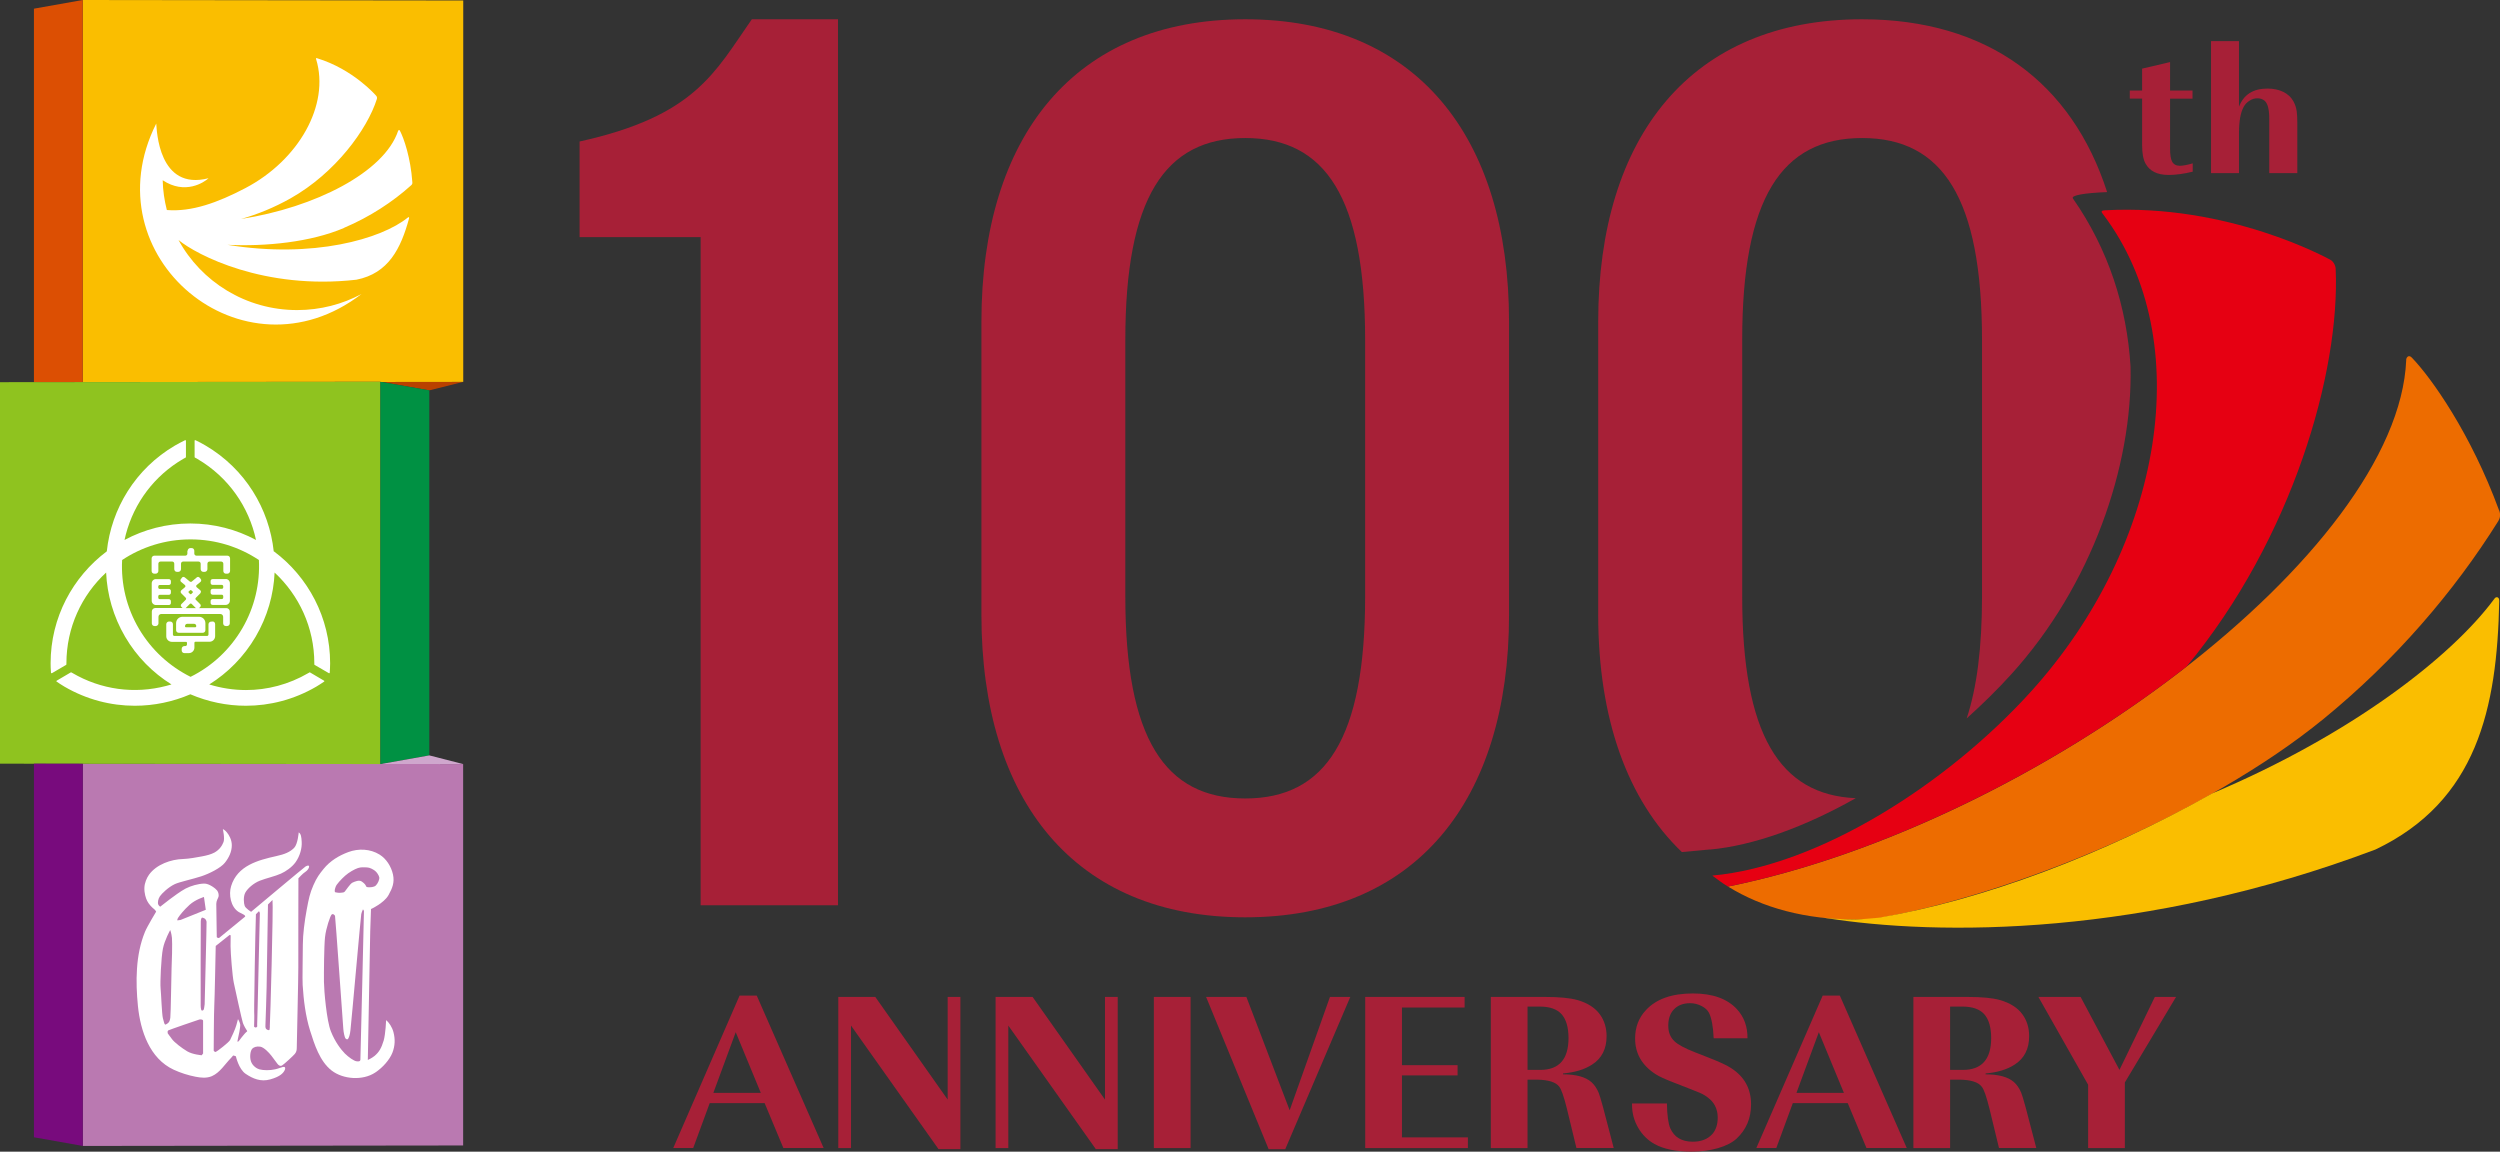
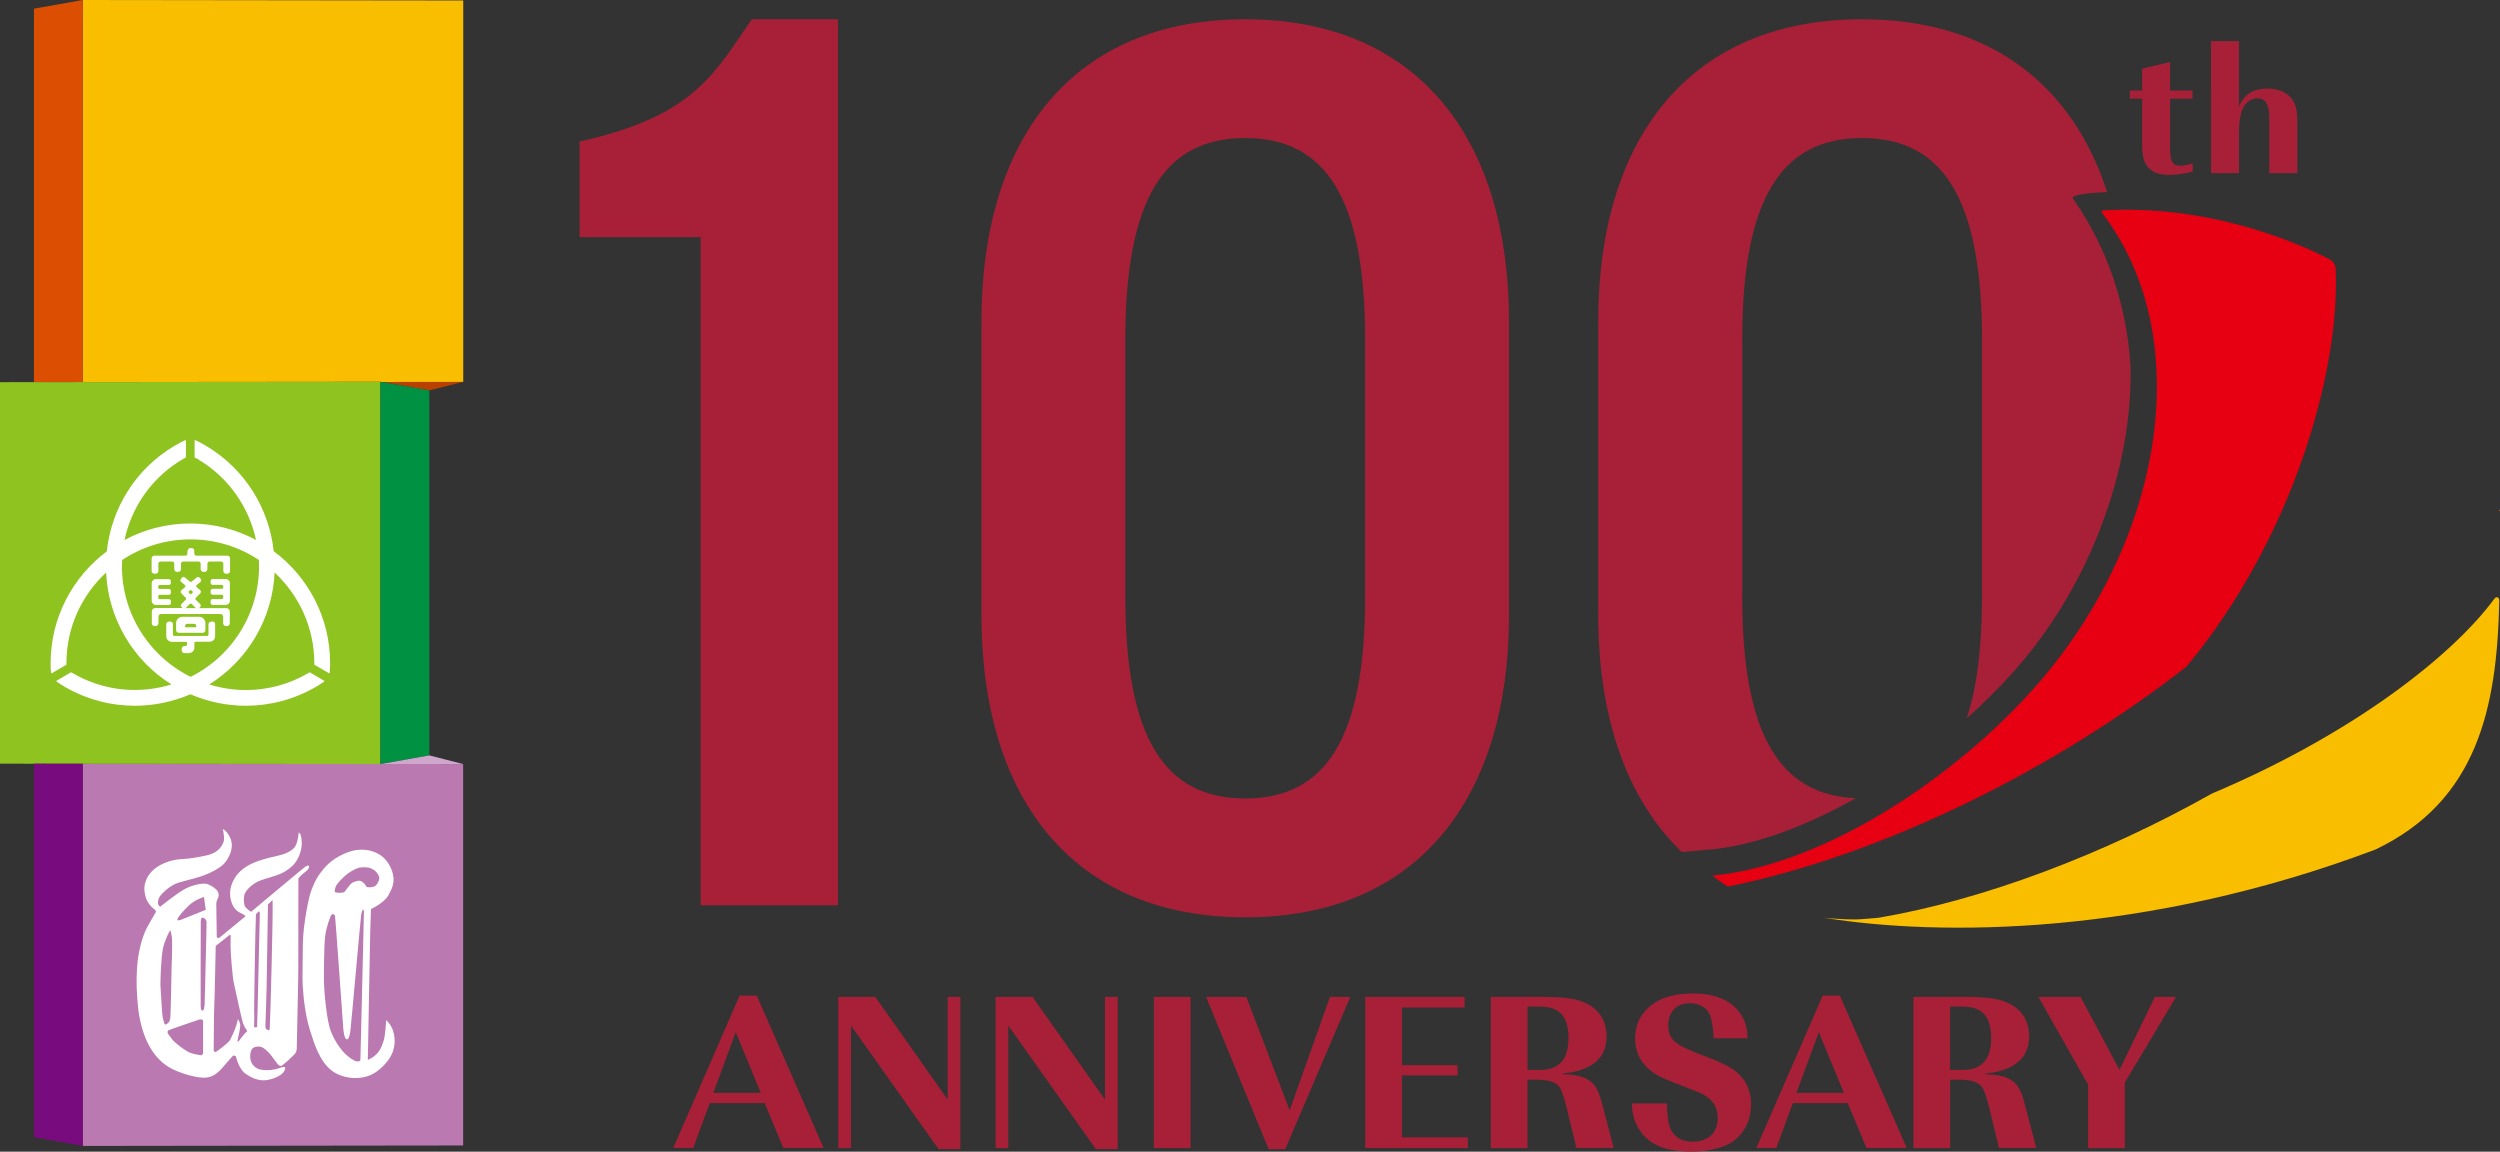
<svg xmlns="http://www.w3.org/2000/svg" id="b" viewBox="0 0 259.37 119.48">
  <rect x="0" y="0" width="259.37" height="119.48" fill="#333333" stroke="none" />
  <defs>
    <style>.d{fill:#fabe00;}.e{fill:#009143;}.f{fill:#ed6c00;}.g{fill:#e60012;}.h,.i{fill:#fff;}.j{fill:#ba79b1;}.k{fill:#8fc31f;}.l{fill:#b94100;}.m{fill:#cfa7cd;}.n{fill:#a72037;}.o{fill:#dc4f03;}.p{fill:#780b7d;}.i{fill-rule:evenodd;}</style>
  </defs>
  <g id="c">
    <path class="n" d="m101.82,33.39c0-19.34,9.72-31.39,27.37-31.39s27.37,12.06,27.37,31.39v30.39c0,19.34-9.72,31.39-27.37,31.39s-27.37-12.05-27.37-31.39v-30.39Zm14.93,28.5c0,14.69,4.07,20.95,12.44,20.95s12.44-6.26,12.44-20.95v-26.62c0-14.69-4.07-20.95-12.44-20.95s-12.44,6.26-12.44,20.95v26.62Z" />
    <path class="n" d="m72.68,24.6h-12.55v-9.92c11.99-2.64,14.02-7.16,17.87-12.68h8.94v91.92h-14.25V24.6Z" />
-     <path class="f" d="m259.27,52.94c-2.92-7.97-7.03-13.75-9.05-15.84-.36-.38-.61.06-.58.26-.83,19.91-38.32,48.11-70.36,54.62,3.6,2.22,8.04,3.42,13.26,3.42.51,0,1.01-.03,1.51-.05v.06c14.88-2.53,34.92-10.95,47.02-20.83,7.43-6.07,13.55-13.21,18.11-20.5.23-.38.26-.73.1-1.14" />
+     <path class="f" d="m259.27,52.94v.06c14.88-2.53,34.92-10.95,47.02-20.83,7.43-6.07,13.55-13.21,18.11-20.5.23-.38.26-.73.1-1.14" />
    <path class="d" d="m258.75,62.17c-4.42,5.96-14.75,14.03-29.27,20.16-11.21,6.32-23.78,11.05-34.55,12.88,0,0-1.88.18-2.39.18-1.16,0-2.26-.07-3.34-.18,12,1.94,33.34,1.94,57.24-7.07,10.54-5.02,12.63-14.65,12.85-25.78.02-.52-.41-.48-.53-.19" />
    <path class="g" d="m226.87,69.13c10.99-13.26,15.93-30.62,15.45-41.25-.02-.33-.22-.77-.59-.95-.19-.09-10.49-5.83-23.38-5.11-.5.03-.28.24-.13.45,9.8,12.99,6.22,34.33-7.53,49.5-8.68,9.58-21.98,18.06-33.04,19.07.54.41,1.04.78,1.62,1.14,16.29-3.32,34.04-12.26,47.6-22.84" />
    <path class="n" d="m177.41,88.14c4.54-.42,9.84-2.35,15.12-5.33-7.91-.34-11.78-6.63-11.78-20.92v-26.62c0-14.69,4.07-20.95,12.44-20.95s12.44,6.26,12.44,20.95v26.62c0,5.27-.53,9.44-1.59,12.64,1.63-1.46,3.19-2.99,4.64-4.59,8.31-9.17,12.59-21.59,12.36-31.89-.37-6.18-2.29-12.18-5.98-17.46-.23-.33,1.22-.57,3.55-.66-3.64-11.3-12.36-17.93-25.43-17.93-17.64,0-27.37,12.06-27.37,31.39v30.39c0,10.73,3.01,19.19,8.68,24.62l2.9-.27Z" />
    <polygon class="l" points="48.06 39.62 39.63 39.63 44.54 40.5 48.06 39.62" />
    <polygon class="d" points="8.58 0 8.58 39.64 39.47 39.61 39.47 39.63 48.06 39.62 48.06 .05 8.58 0" />
    <polygon class="o" points="8.58 39.64 8.58 0 3.52 .9 3.52 39.65 8.58 39.64" />
    <polygon class="j" points="8.59 79.22 48.05 79.27 48.05 118.84 8.59 118.89 8.59 79.22" />
    <polygon class="k" points="39.47 39.61 39.47 79.27 0 79.23 0 39.65 39.47 39.61" />
    <polygon class="p" points="3.52 79.23 3.52 117.99 8.59 118.89 8.59 79.24 3.52 79.23" />
    <polygon class="e" points="39.47 39.61 44.54 40.5 44.54 78.37 39.47 79.27 39.47 39.61" />
    <polygon class="m" points="48.05 79.27 44.54 78.37 39.56 79.26 48.05 79.27" />
-     <path class="h" d="m35.71,23.63c2.66-1.13,5.03-2.68,6.95-4.41.1-.09.14-.19.12-.32-.18-2.55-.88-4.56-1.29-5.34-.07-.14-.18-.03-.19.03-1.44,4.29-8.63,7.94-16.29,9.13,1.67-.47,3.41-1.17,5.15-2.15,4.64-2.62,7.95-7.16,8.94-10.3.03-.1.02-.24-.07-.33-.04-.05-2.39-2.76-6.14-3.9-.15-.04-.11.04-.09.11,1.44,4.74-1.81,10.46-7.33,13.36-2.89,1.52-5.6,2.49-8.16,2.28-.25-.99-.41-2.02-.43-3.09,2.32,1.54,4.3.22,4.76-.21-5.22,1.35-5.37-5.03-5.43-5.67-6.93,13.76,9.01,27.13,21.3,17.68-1.98,1.06-4.26,1.67-6.68,1.67-5.33,0-9.96-2.95-12.31-7.27,1.89,1.56,8.9,5.21,18.46,4.12,3.33-.66,4.61-3.24,5.46-6.36.04-.15-.08-.16-.13-.09-2.72,2.22-9.83,4.28-18.71,2.83,4,.19,8.65-.28,12.09-1.75" />
    <path class="i" d="m40.06,105.84s-.06,1.43-.25,2.1c-.24.8-.48,1.21-.95,1.61-.28.23-.7.42-.7.42l.25-13.36.08-2.3s1.35-.61,1.82-1.45c.4-.72.64-1.31.46-2.14-.18-.81-.68-1.62-1.39-2.06-.97-.6-2.19-.65-3.24-.26-.99.37-1.9.92-2.57,1.75-.41.51-.7.87-1.06,1.7-.36.83-.47,1.35-.69,2.53-.22,1.18-.4,2.58-.4,3.61s-.06,3.63-.02,4.2c.1,1.58.3,3.22.77,4.73.45,1.43,1,3.18,2.23,4.14,1.2.93,3.23,1.07,4.52.22.79-.52,1.5-1.33,1.79-2.06.28-.72.3-1.42.11-2.14-.14-.53-.45-.98-.75-1.24m-2.69,4.14c-.02.14-.18.16-.42.12-.24-.04-.79-.41-1.18-.8-.41-.42-1.02-1.21-1.45-2.3-.44-1.09-.71-4.21-.72-5.13-.01-.92.01-3.68.11-4.63.1-.95.55-2.22.68-2.35.12-.13.33.02.36.14.04.12.83,11.39.86,11.72.02.32.13.89.24,1,.11.11.22.1.27,0,.1-.16.18-.43.23-.87.14-1.27,1.07-11.82,1.12-12.04.05-.22.18-.5.18-.5l.1.16s-.35,15.32-.37,15.47m.58-18.04c-.02-.1-.14-.27-.43-.47-.29-.2-.72,0-.97.11-.24.11-.68.8-.8.93-.12.13-.23.08-.41.12-.18.04-.58-.05-.58-.05-.11-.11-.03-.35.05-.58.07-.23.57-.77.97-1.13.4-.36,1-.69,1.33-.8.33-.11.61-.08.93-.07.31.01.64.2.83.34.19.13.42.48.46.69.04.2-.13.61-.34.83-.21.22-.62.2-.76.2s-.25-.03-.28-.12" />
    <path class="i" d="m31.72,89.88c-.16.1-5.67,4.72-5.67,4.72,0,0-.57-.36-.66-.61-.1-.25-.17-.98.07-1.4.24-.42.84-.96,1.5-1.22.66-.26,1.59-.46,2.18-.73.52-.23,1.15-.67,1.52-1.18.47-.66.68-1.48.64-2.12-.03-.53-.07-.83-.31-.98,0,0-.09,1.21-.47,1.6-.43.44-.99.67-1.86.86-1.9.42-4.03.99-4.68,3.11-.27.88-.05,2.17.79,2.69.34.2.53.25.61.34.09.08.05.14.05.14l-2.71,2.22s-.21-.01-.23-.11c0,0-.05-3.07-.05-3.43,0-.33.18-.57.23-.74.05-.17,0-.46-.14-.65-.14-.19-.83-.74-1.36-.72-.62.02-1.35.23-1.9.51-.54.28-1.3.86-1.67,1.13-.36.28-.98.76-.98.76,0,0-.16-.12-.2-.23-.08-.19-.02-.57.17-.85.19-.28.87-.95,1.56-1.27.48-.22,1.86-.52,2.72-.8.86-.28,2.04-.88,2.46-1.41.42-.53.72-1.14.72-1.82,0-.55-.27-1.04-.51-1.33-.24-.29-.42-.34-.42-.34,0,0,.22.95.07,1.34-.16.43-.47.83-.94,1.09-.36.19-.77.3-1.3.4-.53.1-1.35.25-1.94.27-1.26.03-2.78.56-3.55,1.63-.24.34-.46.84-.48,1.36-.02.55.15,1.1.29,1.36.16.32.47.65.66.8.19.14.27.31.27.31,0,0-.93,1.54-1.16,2.1-.98,2.38-.98,5.18-.73,7.7.26,2.57,1.21,5.44,3.71,6.6.71.33,1.5.58,2.27.73.56.11,1.15.17,1.69-.06.85-.37,1.37-1.27,2-1.9.18-.18.19-.29.3-.23.11.06.19.06.19.06,0,0,.29,1.34,1.02,1.83.74.5,1.56.85,2.53.58,1.09-.3,1.38-.69,1.51-.95.13-.27.02-.39-.16-.35-.18.04-.53.19-.83.25-.53.12-1.19.12-1.64,0-.25-.07-.7-.35-.86-.82-.16-.47-.06-1.07.1-1.28.16-.2.47-.31.86-.25.38.06.9.61,1.15.93.24.31.55.75.65.87.1.12.28.28.49.13.22-.14,1.11-.96,1.29-1.17.18-.21.21-.41.21-.68s.17-7.5.16-8.32c-.01-.82.01-9.23.01-9.23,0,0,.46-.51.7-.65.24-.15.42-.42.41-.57-.01-.15-.19-.11-.35-.01m-13.22,5.3c.1-.17.55-.76,1.17-1.32.63-.56,1.49-.81,1.49-.81l.19,1.33s-2.61,1.05-2.61,1.05l-.34.05s-.04-.08.09-.3m-1.37,11.09c-.06-.01-.11-.23-.22-.64-.11-.41-.18-2.55-.24-3.11-.06-.57.06-3.2.24-4.1.18-.91.76-1.94.76-1.94,0,0,.13.33.18.82.05.5-.01,2.68-.04,3.16-.02.48-.08,4.77-.13,5.12-.05.35-.13.48-.3.6-.17.12-.19.11-.25.1m3.97,2.97l-.16.22s-.94-.07-1.51-.41c-.57-.34-1.35-.94-1.58-1.27-.23-.33-.42-.54-.44-.6-.01-.06-.04-.24.06-.3.1-.06,3.17-1.12,3.23-1.13.06-.01.36-.04.38.13v3.37Zm.15-5.37c0,.22,0,.35-.05.61s-.04.28-.18.34c-.14.06-.18-.19-.19-.49-.01-.3,0-8.46.01-8.69v-.06c0-.13.02-.23.07-.34.05-.11.16-.05.29.01.13.06.22.22.24.37.02.16-.19,8.02-.19,8.24m4.38,3.14c-.24.16-.86,1.01-.86,1.01l-.12.05s-.02-.08.04-.3c.06-.22.28-1.26.24-1.5-.04-.24-.23-.55-.23-.55,0,0-.06.22-.17.63-.11.41-.52,1.29-.65,1.54-.13.25-1.35,1.19-1.48,1.23-.13.04-.22-.13-.22-.13,0,0,.02-4.1.06-4.65.04-.54.15-6.21.15-6.21l1.45-1.15.1.05s-.01.45-.01,1.13.19,3.15.34,3.81c.14.66.84,3.87.94,4.15.1.28.35.71.41.78.06.07.02.1.02.1m1.33-12.3c-.02.1-.25,11.39-.28,11.56-.03.17.08.17-.05.29-.13.12-.27-.05-.27-.05,0,0,.04-1.13.01-1.52-.02-.39.06-3.69.06-4.75s.12-5.39.12-5.39l.31-.31s.11.08.08.18m1.06,11.79c-.04.3-.01.33-.08.36-.07.03-.27-.05-.33-.15-.06-.1-.07-.27-.05-.46.02-.19.11-3.43.12-3.86.01-.43.14-8.56.14-8.56l.47-.47c.1.59-.24,12.83-.28,13.13" />
    <path class="n" d="m220.96,9.39h1.28v-2.27l2.9-.68v2.95h2.33v.85h-2.33v5.15c0,.66.07,1.13.22,1.39.16.28.43.42.8.42.29,0,.73-.08,1.33-.25v.86c-.93.23-1.76.34-2.51.34-1.15,0-1.95-.39-2.38-1.17-.24-.42-.36-1.06-.36-1.92v-4.83h-1.28v-.85Z" />
    <path class="n" d="m232.29,11.07c.49-1.26,1.47-1.88,2.95-1.88.62,0,1.17.11,1.64.34.46.23.82.55,1.05.97.18.33.3.68.35,1.05.04.33.06.7.06,1.12v5.29h-2.91v-5.66c0-.95-.16-1.56-.47-1.84-.21-.18-.46-.26-.76-.26s-.56.08-.82.25c-.26.16-.47.38-.61.65-.32.59-.48,1.48-.48,2.68v4.18h-2.9V4.27h2.9v6.8Z" />
    <path class="n" d="m78.51,103.29l6.94,15.81h-4.18l-1.94-4.65h-5.7l-1.71,4.65h-2.07l6.88-15.81h1.78Zm-4.5,10.09h4.92l-2.6-6.29-2.32,6.29Z" />
    <polygon class="n" points="99.64 119.22 97.37 119.22 88.29 106.4 88.29 119.11 86.97 119.11 86.97 103.43 90.81 103.43 98.32 114.08 98.32 103.43 99.64 103.43 99.64 119.22" />
    <polygon class="n" points="115.96 119.22 113.69 119.22 104.61 106.4 104.61 119.11 103.29 119.11 103.29 103.43 107.13 103.43 114.64 114.08 114.64 103.43 115.96 103.43 115.96 119.22" />
    <rect class="n" x="119.71" y="103.43" width="3.81" height="15.68" />
    <polygon class="n" points="131.62 119.23 125.13 103.43 129.31 103.43 133.8 115.19 137.98 103.43 140.09 103.43 133.34 119.23 131.62 119.23" />
    <polygon class="n" points="151.95 103.43 151.95 104.53 145.45 104.53 145.45 110.51 151.22 110.51 151.22 111.57 145.45 111.57 145.45 118 152.29 118 152.29 119.11 141.64 119.11 141.64 103.43 151.95 103.43" />
    <path class="n" d="m154.66,103.43h5.62c1.49,0,2.61.11,3.36.32,1.06.3,1.85.8,2.36,1.51.45.63.68,1.38.68,2.24,0,1.32-.5,2.3-1.49,2.94-.79.52-1.8.82-3.03.93v.09c1.35,0,2.33.27,2.94.8.31.28.56.64.75,1.09.08.2.24.7.46,1.51l1.11,4.24h-3.87l-.98-4.05c-.32-1.29-.59-2.07-.81-2.32-.35-.46-1.11-.7-2.29-.72h-.99v7.1h-3.81v-15.68Zm3.81,7.57h1.33c1.95,0,2.93-1.1,2.93-3.3,0-1.11-.24-1.94-.72-2.48-.48-.53-1.23-.79-2.27-.79h-1.26v6.57Z" />
    <path class="n" d="m169.32,114.48h3.62c.02,1.24.14,2.1.35,2.58.41.93,1.19,1.39,2.34,1.39.86,0,1.52-.26,2-.77.38-.42.58-1,.58-1.73s-.25-1.38-.75-1.85c-.33-.31-.7-.55-1.1-.72-.3-.13-.71-.29-1.23-.49l-1.51-.59c-.86-.33-1.48-.61-1.86-.86-1.42-.92-2.12-2.15-2.12-3.7,0-1.16.37-2.14,1.12-2.94,1.07-1.16,2.7-1.73,4.88-1.73,2.03,0,3.55.54,4.56,1.63.74.8,1.11,1.8,1.1,3.02h-3.51c-.05-1.22-.22-2.09-.48-2.63-.15-.29-.41-.53-.78-.72-.37-.19-.76-.29-1.18-.29-.74,0-1.31.23-1.72.68-.37.41-.55.96-.55,1.65s.21,1.2.64,1.62c.38.36,1.11.75,2.17,1.16l1.4.55c1.08.42,1.84.77,2.27,1.05,1.41.89,2.11,2.16,2.11,3.78,0,1.45-.5,2.63-1.5,3.56-.46.42-1.11.75-1.93.99-.83.24-1.75.36-2.77.36-1.61,0-2.88-.27-3.82-.79-.71-.4-1.27-.96-1.69-1.68-.43-.74-.64-1.53-.64-2.38v-.15Z" />
    <path class="n" d="m190.88,103.29l6.94,15.81h-4.18l-1.94-4.65h-5.7l-1.71,4.65h-2.07l6.88-15.81h1.78Zm-4.5,10.09h4.92l-2.6-6.29-2.32,6.29Z" />
    <path class="n" d="m198.51,103.43h5.61c1.49,0,2.62.11,3.36.32,1.06.3,1.85.8,2.36,1.51.45.63.68,1.38.68,2.24,0,1.32-.5,2.3-1.49,2.94-.79.52-1.8.82-3.03.93v.09c1.35,0,2.33.27,2.94.8.31.28.56.64.75,1.09.08.2.24.7.46,1.51l1.11,4.24h-3.87l-.98-4.05c-.32-1.29-.59-2.07-.82-2.32-.35-.46-1.11-.7-2.28-.72h-.99v7.1h-3.81v-15.68Zm3.81,7.57h1.33c1.95,0,2.93-1.1,2.93-3.3,0-1.11-.24-1.94-.72-2.48-.48-.53-1.23-.79-2.28-.79h-1.26v6.57Z" />
    <polygon class="n" points="225.76 103.43 220.45 112.3 220.45 119.11 216.64 119.11 216.64 112.54 211.48 103.43 215.86 103.43 219.89 111 223.56 103.43 225.76 103.43" />
    <path class="h" d="m28.4,57.21c-.47-4.42-2.96-8.57-7.08-10.99-.33-.2-.68-.38-1.04-.55-.02,0-.04,0-.06,0-.02.01-.03.03-.03.05v1.7s.01.04.03.05c.09.05.18.1.27.15,3.24,1.9,5.34,5,6.07,8.4-2.03-1.09-4.36-1.71-6.82-1.71s-4.79.62-6.82,1.71c.04-.19.08-.37.13-.56.87-3.32,2.98-6.11,5.94-7.84.09-.05.18-.1.27-.15.02-.01.03-.03.03-.05v-1.7s-.01-.04-.03-.05c-.02-.01-.04-.01-.06,0-.35.17-.7.36-1.04.55-4.12,2.41-6.61,6.56-7.08,10.98-3.53,2.65-5.83,6.86-5.83,11.61,0,.3.01.62.04.98,0,.02.02.04.04.05,0,0,.02,0,.03,0,0,0,.02,0,.03,0l1.47-.86s.03-.03.03-.05v-.11c0-3.72,1.59-7.08,4.12-9.42.1,2.27.74,4.56,1.97,6.66,1.22,2.09,2.89,3.75,4.81,4.95-.18.05-.36.11-.54.15-3.32.87-6.79.39-9.74-1.34-.02-.01-.04-.03-.07-.04l-.04-.02s-.04-.01-.06,0l-1.46.86s-.03.03-.03.05c0,.02,0,.04.03.05.29.2.56.37.81.52,2.3,1.34,4.81,1.98,7.3,1.98,1.98,0,3.95-.41,5.76-1.19,1.82.78,3.78,1.19,5.76,1.19,2.49,0,5-.64,7.3-1.98.25-.15.52-.32.81-.52.02-.01.03-.03.03-.05,0-.02-.01-.04-.03-.05l-1.46-.86s-.04-.01-.06,0l-.04.03s-.05.03-.07.04c-2.04,1.19-4.27,1.76-6.47,1.76-1.29,0-2.58-.2-3.81-.58,1.92-1.2,3.59-2.87,4.81-4.95,1.23-2.1,1.87-4.38,1.97-6.66,2.53,2.35,4.12,5.7,4.12,9.42v.11s0,.04.03.05l1.48.86s.04.01.06,0c.02,0,.03-.03.03-.05.02-.36.04-.68.04-.98,0-4.74-2.29-8.96-5.82-11.6m-3.31,8.01c-1.28,2.18-3.13,3.9-5.35,5-2.16-1.08-4.05-2.77-5.36-5-1.28-2.18-1.87-4.64-1.74-7.12,2.03-1.35,4.47-2.14,7.1-2.14s5.06.79,7.09,2.14c.12,2.41-.43,4.88-1.74,7.12" />
    <path class="h" d="m21.04,65.65c.15,0,.27-.12.27-.27v-.73c0-.37-.3-.66-.66-.66h-1.72c-.37,0-.66.3-.66.66v.73c0,.15.12.27.27.27h2.51Zm-1.84-.68v-.03c0-.12.1-.22.22-.22h.72c.12,0,.22.1.22.22v.03c0,.06-.05.11-.11.11h-.95c-.06,0-.11-.05-.11-.11" />
    <path class="h" d="m16.17,62.77h1.35c.05,0,.11-.02.15-.06.04-.04.06-.09.06-.15v-.19c0-.12-.1-.21-.21-.21h-.95c-.08,0-.15-.06-.15-.15v-.15c0-.08.07-.15.15-.15h.95c.05,0,.11-.02.15-.06.04-.04.06-.09.06-.15v-.19c0-.12-.1-.21-.21-.21h-.95c-.08,0-.15-.06-.15-.15v-.11c0-.08.07-.15.15-.15h.95c.05,0,.11-.02.15-.06.04-.04.06-.09.06-.15v-.19c0-.11-.1-.21-.21-.21h-1.35c-.24,0-.43.2-.43.44v1.81c0,.24.2.44.44.44" />
    <path class="h" d="m23.48,63.09h-2.83s.12-.12.12-.12c.08-.08.08-.21,0-.29l-.45-.45c-.06-.06-.06-.15,0-.21l.46-.46s.07-.11.07-.17c0-.06-.03-.12-.08-.16l-.37-.31s-.05-.07-.05-.11.02-.09.05-.11l.4-.33c.09-.07.1-.2.03-.29l-.12-.15s-.09-.07-.14-.08c-.05,0-.11.01-.15.05l-.53.44c-.05.04-.13.04-.19,0l-.53-.44s-.1-.05-.15-.05c-.05,0-.11.03-.14.08l-.12.15c-.07.09-.06.22.03.29l.4.33s.05.07.05.11-.02.08-.05.11l-.37.31s-.08.1-.08.16c0,.06.02.13.07.17l.46.46s.04.06.04.1-.02.08-.04.1l-.45.45c-.08.08-.08.21,0,.29l.12.12h-2.83c-.2,0-.36.16-.36.36v1.23c0,.07.03.15.08.2.05.05.12.08.2.08h.13c.15,0,.28-.13.28-.28v-.68c0-.16.13-.29.29-.29h6.13c.16,0,.29.13.29.29v.68c0,.07.03.15.08.2s.12.08.2.08h.13c.15,0,.28-.13.28-.28v-1.23c0-.1-.04-.19-.11-.25-.07-.07-.16-.1-.25-.1m-3.5-1.6l-.14.14s-.09.04-.12,0l-.14-.14s-.03-.04-.03-.07c0-.03.01-.05.03-.06l.14-.12s.04-.02.06-.02.04,0,.06.02l.14.12s.03.04.03.06c0,.02,0,.05-.03.07m-.3,1.17c.06-.06.15-.06.21,0l.43.43h-1.06l.43-.43Z" />
    <path class="h" d="m23.41,60.08h-1.35c-.12,0-.21.09-.21.2v.19c0,.06.02.11.06.15s.09.06.15.06h.95c.08,0,.15.06.15.15v.11c0,.08-.06.15-.15.15h-.95c-.12,0-.21.09-.21.21v.19c0,.06.02.11.06.15.04.04.09.06.15.06h.95c.08,0,.15.07.15.15v.15c0,.08-.06.15-.15.15h-.95c-.12,0-.21.09-.21.21v.19c0,.06.02.11.06.15.04.04.09.06.15.06h1.35c.24,0,.44-.2.44-.44v-1.81c0-.24-.19-.44-.43-.44" />
    <path class="h" d="m19.44,57.14v.3c0,.12-.1.21-.22.21h-3.12s0,0-.01,0h-.08c-.15,0-.28.13-.28.28v1.31c0,.08.03.15.08.2.05.05.12.08.2.08h.14c.15,0,.28-.13.28-.28v-.76c0-.12.1-.22.22-.22h1.22c.12,0,.21.1.21.22v.57c0,.07.03.14.08.2.05.05.12.08.2.08h.14c.15,0,.28-.13.28-.28v-.57c0-.12.1-.22.22-.22h1.6c.12,0,.22.1.22.22v.57c0,.07.03.14.08.2.05.05.12.08.2.08h.14c.15,0,.28-.13.28-.28v-.57c0-.12.1-.22.21-.22h1.22c.12,0,.22.1.22.22v.76c0,.08.03.15.08.2.05.05.12.08.2.08h.14c.15,0,.28-.13.28-.28v-1.31c0-.07-.03-.14-.08-.2-.05-.05-.12-.08-.2-.08h-.09s0,0-.01,0h-3.11c-.12,0-.22-.1-.22-.21v-.3c0-.07-.03-.14-.08-.2-.05-.05-.12-.08-.2-.08h-.13c-.15,0-.28.13-.28.28" />
    <path class="h" d="m22.04,64.49h-.13c-.15,0-.28.13-.28.28v1.06c0,.08-.07.15-.15.15h-3.39c-.08,0-.15-.07-.15-.15v-1.07c0-.08-.03-.15-.08-.2-.05-.05-.13-.08-.2-.08h-.13c-.15,0-.28.13-.28.28v1.25c0,.16.06.3.17.41.11.11.26.17.41.17h1.46s.06,0,.08.03c.02.02.03.05.03.08v.15c0,.1-.08.18-.18.18h-.09c-.16,0-.28.13-.28.28v.17c0,.16.12.28.28.28h.47c.31,0,.57-.26.57-.57v-.5c0-.06.05-.11.11-.11h1.46c.32,0,.58-.26.58-.58v-1.25c0-.08-.03-.15-.08-.2-.05-.05-.13-.08-.2-.08" />
  </g>
</svg>